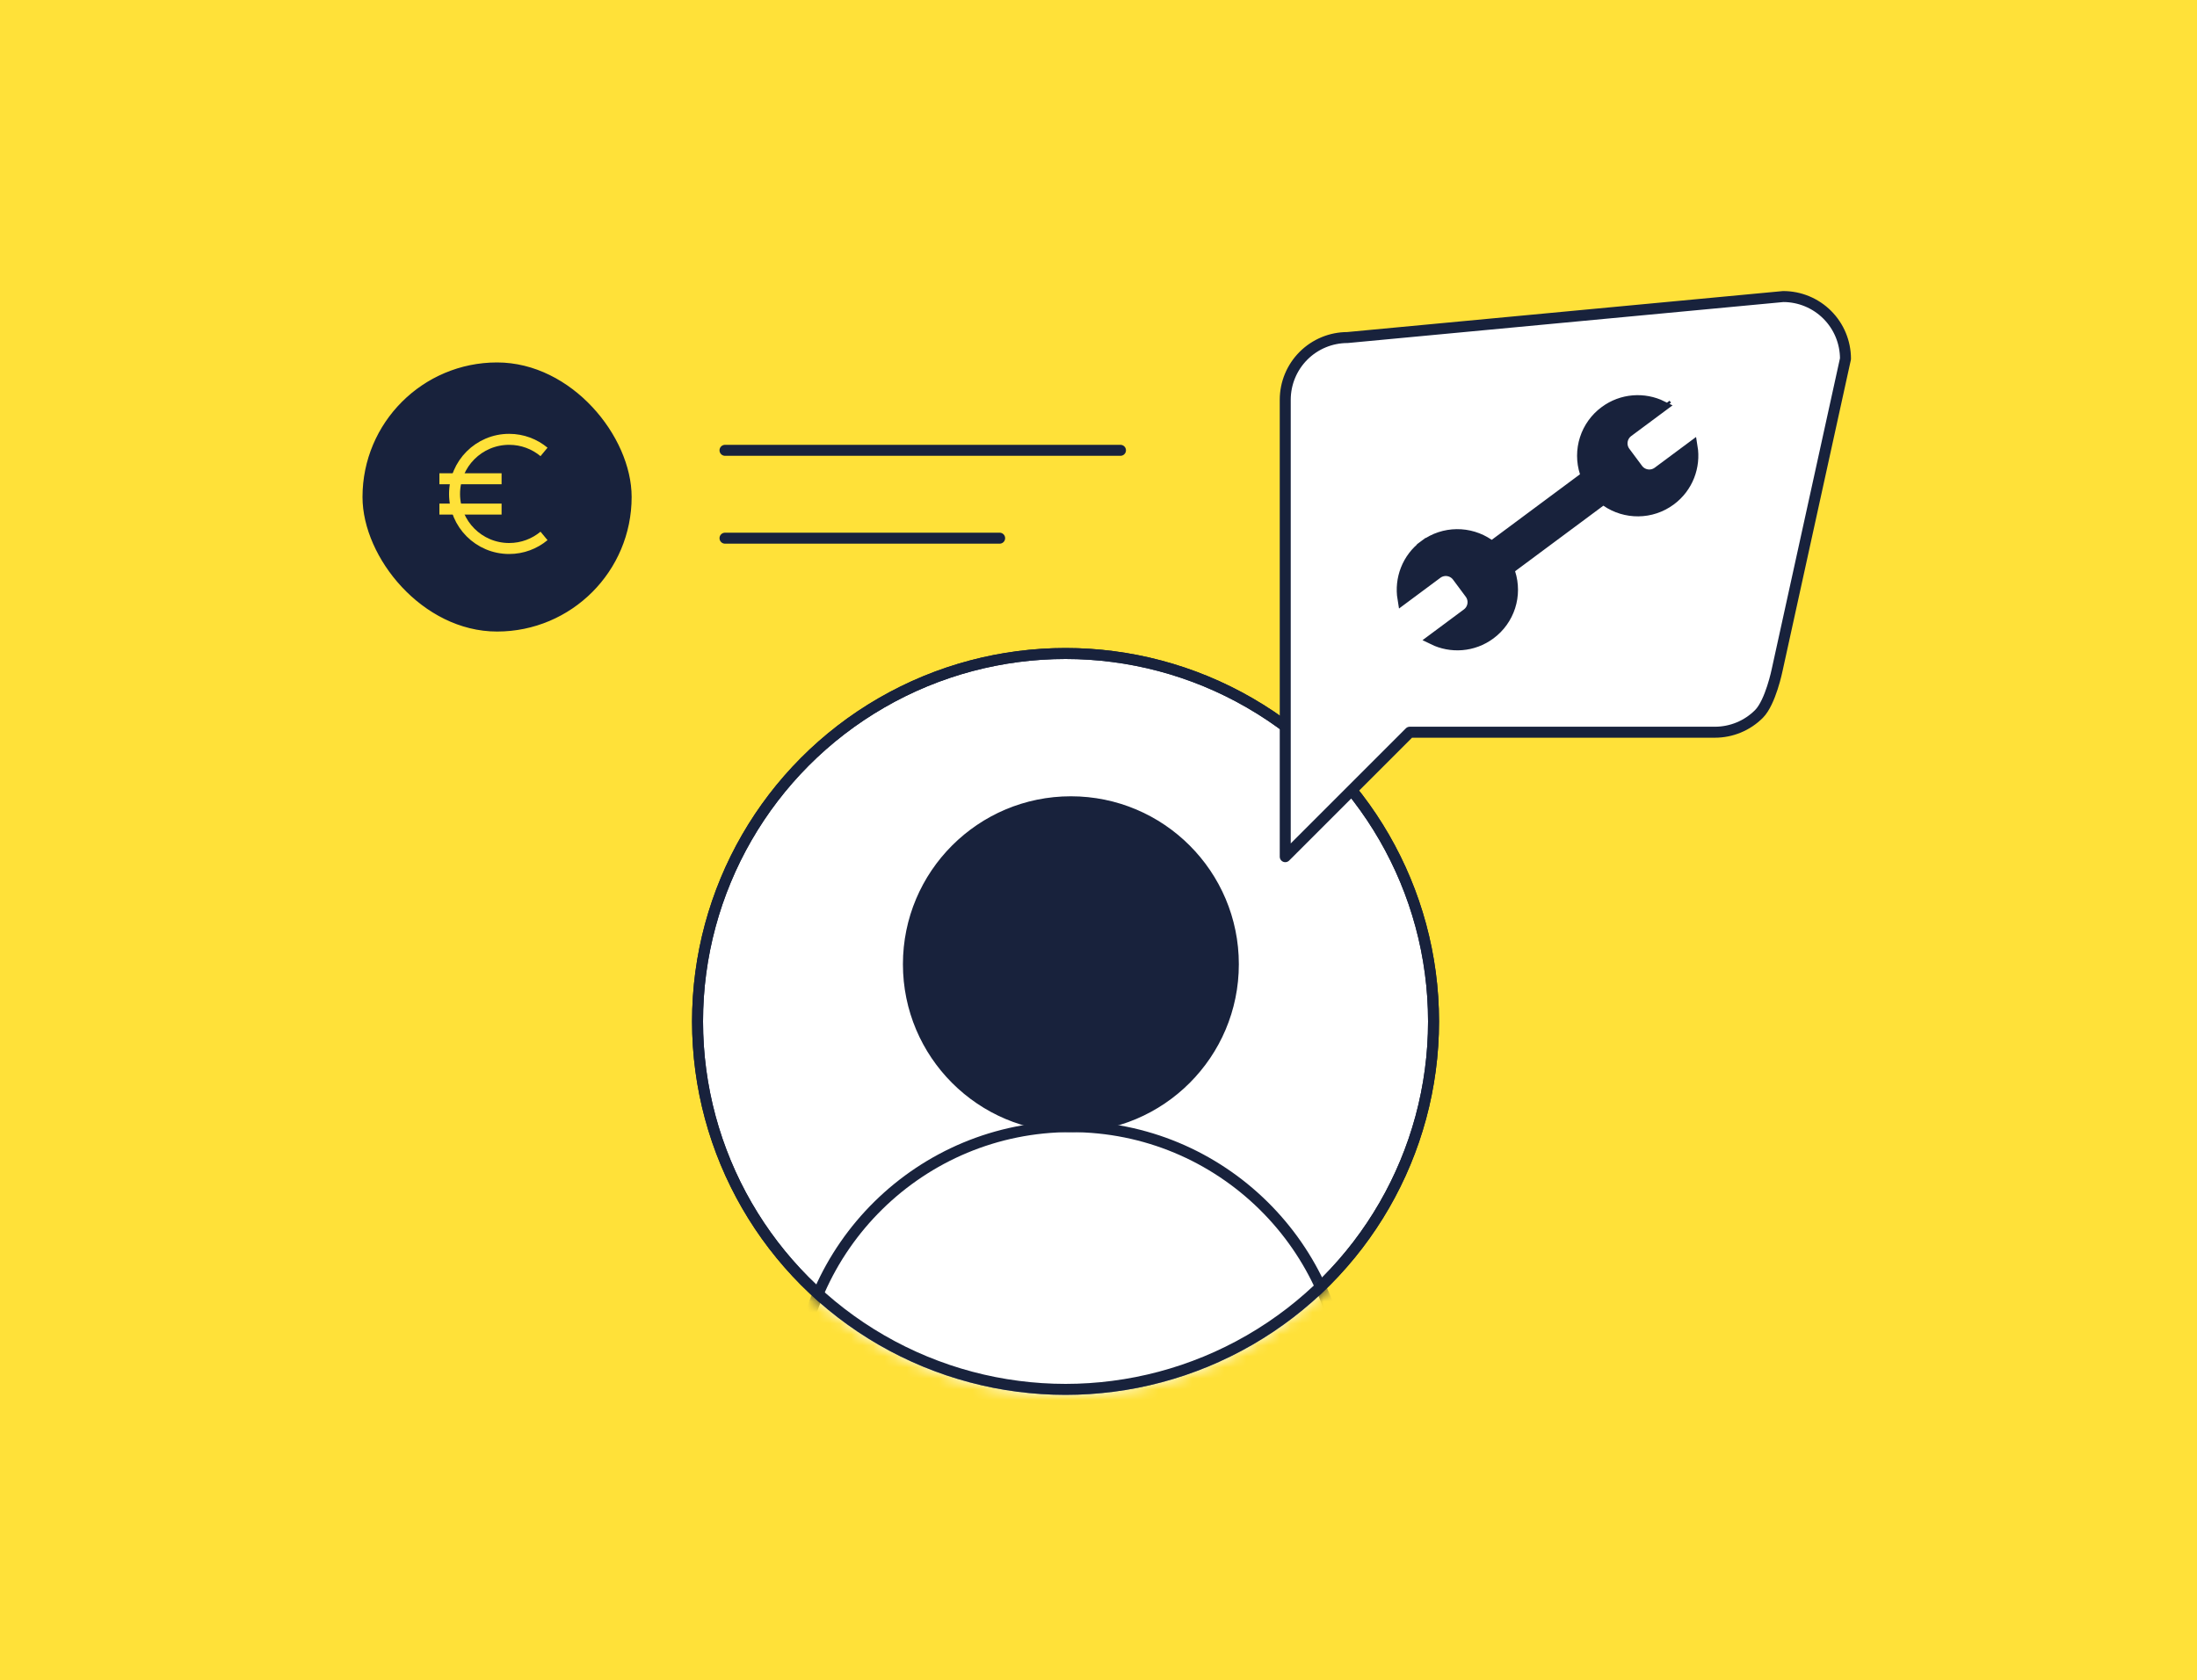
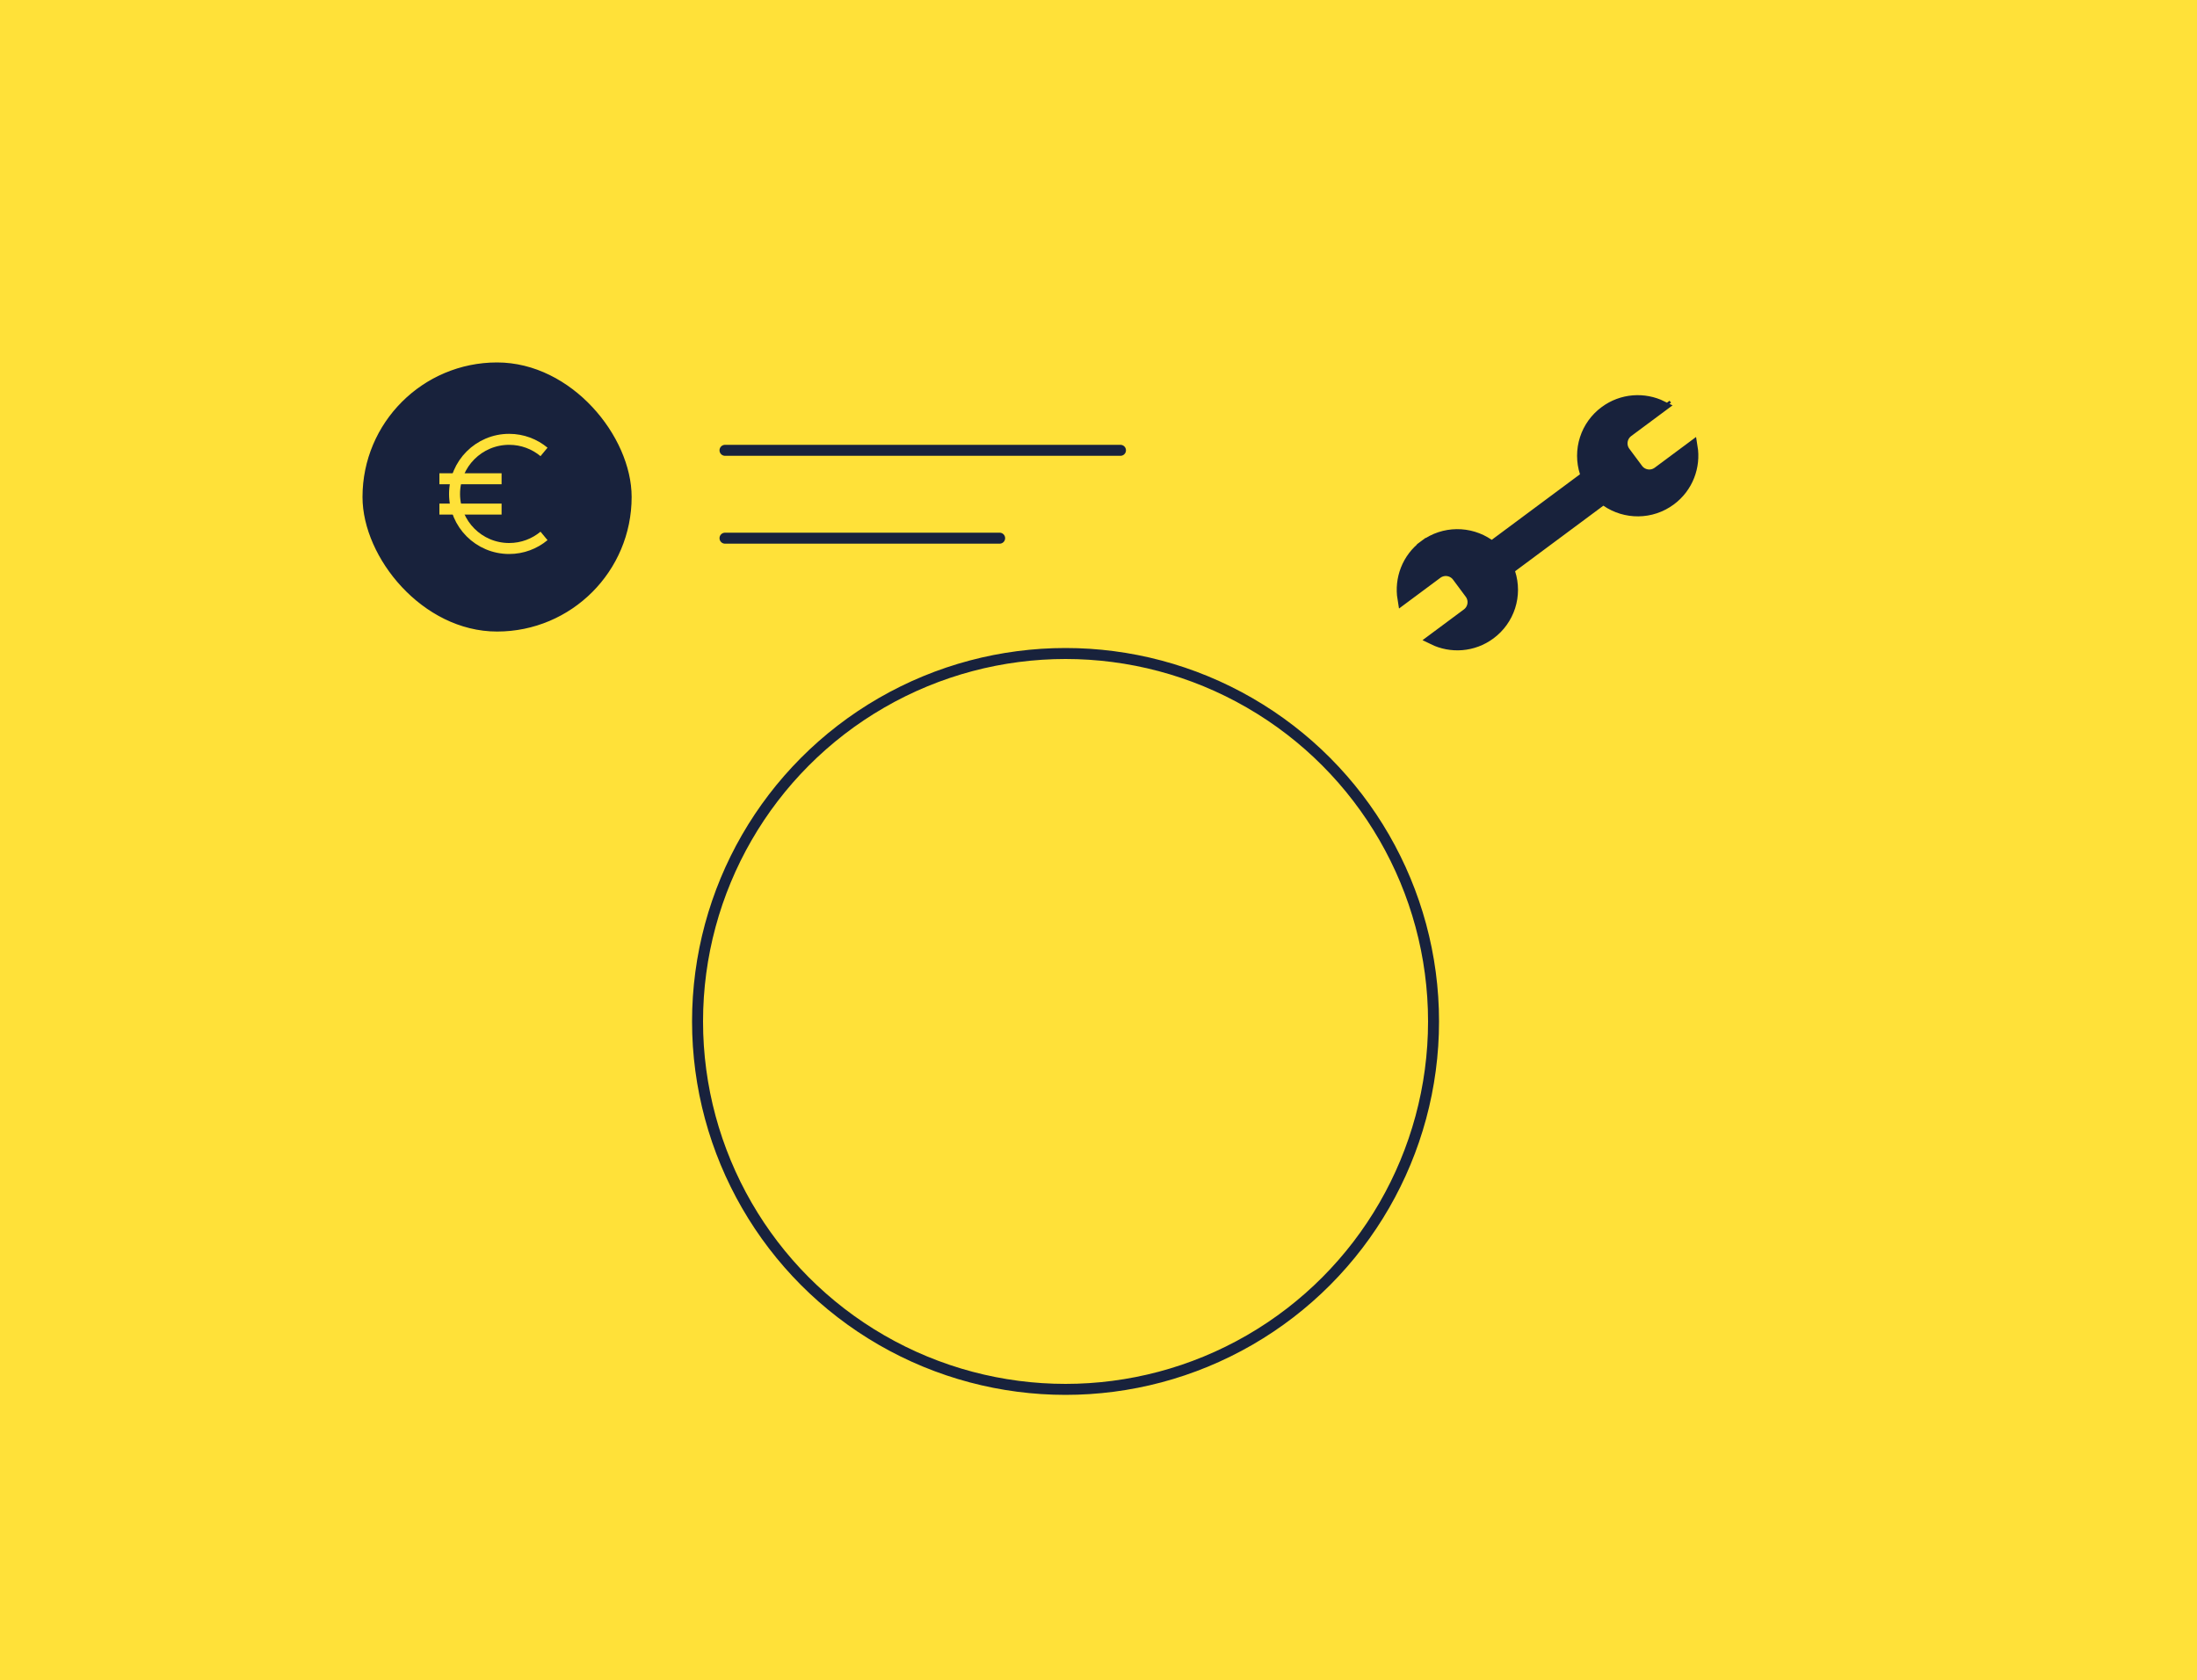
<svg xmlns="http://www.w3.org/2000/svg" width="200" height="153" viewBox="0 0 200 153" fill="none">
  <rect width="200" height="153" fill="#FFE139" />
-   <rect x="33" y="27" width="135" height="100" fill="#FFE139" />
-   <circle cx="97" cy="93" r="33.5" fill="white" stroke="#18223C" />
  <mask id="mask0_5125_12470" style="mask-type:alpha" maskUnits="userSpaceOnUse" x="63" y="59" width="68" height="68">
-     <circle cx="97" cy="93" r="34" fill="white" />
-   </mask>
+     </mask>
  <g mask="url(#mask0_5125_12470)">
    <path d="M97.484 129.585L72.504 127.109C72.745 113.52 83.837 102.578 97.484 102.578C111.13 102.578 122.222 113.52 122.463 127.109L97.484 129.585Z" fill="white" stroke="#18223C" />
  </g>
  <circle cx="97" cy="93" r="33.5" stroke="#18223C" />
-   <circle cx="97.486" cy="87.79" r="14.79" fill="#18223C" stroke="#18223C" />
-   <path d="M161.78 61C161.78 61 161.183 63.944 160.121 65.007C159.058 66.07 157.617 66.667 156.114 66.667H128.333L117 78V36.398C117 34.895 117.597 33.454 118.66 32.391C119.722 31.329 121.164 30.732 122.667 30.732L162.333 27C163.836 27 165.278 27.597 166.34 28.66C167.403 29.722 168 31.164 168 32.667L161.78 61Z" fill="white" stroke="#18223C" stroke-linecap="round" stroke-linejoin="round" />
-   <path d="M146.097 37.468L146.098 37.467C147.658 36.309 149.67 36.191 151.303 36.993L148.195 39.302C147.608 39.738 147.485 40.568 147.921 41.155L149.078 42.711C149.514 43.299 150.344 43.421 150.931 42.985L154.039 40.676C154.335 42.471 153.641 44.364 152.081 45.523C150.312 46.837 147.963 46.813 146.243 45.629L145.948 45.426L145.661 45.639L137.625 51.609L137.338 51.822L137.448 52.163C137.769 53.161 137.77 54.234 137.448 55.232C137.127 56.229 136.501 57.1 135.658 57.723L135.657 57.724C134.097 58.882 132.085 59 130.452 58.198L133.56 55.889C134.147 55.453 134.27 54.623 133.834 54.036L132.678 52.48C132.241 51.892 131.411 51.77 130.824 52.206L127.716 54.515C127.42 52.72 128.114 50.827 129.674 49.668L129.376 49.267L129.674 49.668C131.443 48.354 133.793 48.378 135.512 49.562L135.807 49.765L136.094 49.552L144.13 43.582L144.417 43.369L144.307 43.028C143.986 42.03 143.986 40.957 144.307 39.959C144.628 38.962 145.254 38.09 146.097 37.468ZM151.586 36.783L151.586 36.783C151.586 36.783 151.586 36.783 151.586 36.783L151.719 36.962L151.586 36.783ZM151.607 37.155C151.607 37.155 151.607 37.155 151.607 37.155C151.607 37.155 151.607 37.155 151.607 37.155L151.607 37.155Z" fill="#18223C" stroke="#18223C" />
+   <path d="M146.097 37.468L146.098 37.467C147.658 36.309 149.67 36.191 151.303 36.993L148.195 39.302C147.608 39.738 147.485 40.568 147.921 41.155L149.078 42.711C149.514 43.299 150.344 43.421 150.931 42.985L154.039 40.676C154.335 42.471 153.641 44.364 152.081 45.523C150.312 46.837 147.963 46.813 146.243 45.629L145.948 45.426L137.625 51.609L137.338 51.822L137.448 52.163C137.769 53.161 137.77 54.234 137.448 55.232C137.127 56.229 136.501 57.1 135.658 57.723L135.657 57.724C134.097 58.882 132.085 59 130.452 58.198L133.56 55.889C134.147 55.453 134.27 54.623 133.834 54.036L132.678 52.48C132.241 51.892 131.411 51.77 130.824 52.206L127.716 54.515C127.42 52.72 128.114 50.827 129.674 49.668L129.376 49.267L129.674 49.668C131.443 48.354 133.793 48.378 135.512 49.562L135.807 49.765L136.094 49.552L144.13 43.582L144.417 43.369L144.307 43.028C143.986 42.03 143.986 40.957 144.307 39.959C144.628 38.962 145.254 38.09 146.097 37.468ZM151.586 36.783L151.586 36.783C151.586 36.783 151.586 36.783 151.586 36.783L151.719 36.962L151.586 36.783ZM151.607 37.155C151.607 37.155 151.607 37.155 151.607 37.155C151.607 37.155 151.607 37.155 151.607 37.155L151.607 37.155Z" fill="#18223C" stroke="#18223C" />
  <rect x="33.5" y="33.5" width="23.5" height="23.5" rx="11.75" fill="#18223C" stroke="#18223C" />
  <path d="M49.524 41.146C48.663 40.431 47.556 40 46.349 40C43.604 40 41.379 42.225 41.379 44.97C41.379 47.715 43.604 49.94 46.349 49.94C47.556 49.94 48.663 49.51 49.524 48.794" stroke="#FFE139" />
  <path d="M40 43.59H45.66M40 46.351H45.66" stroke="#FFE139" />
  <path d="M66 41H102" stroke="#18223C" stroke-linecap="round" stroke-linejoin="round" />
  <path d="M66 49H91" stroke="#18223C" stroke-linecap="round" stroke-linejoin="round" />
</svg>